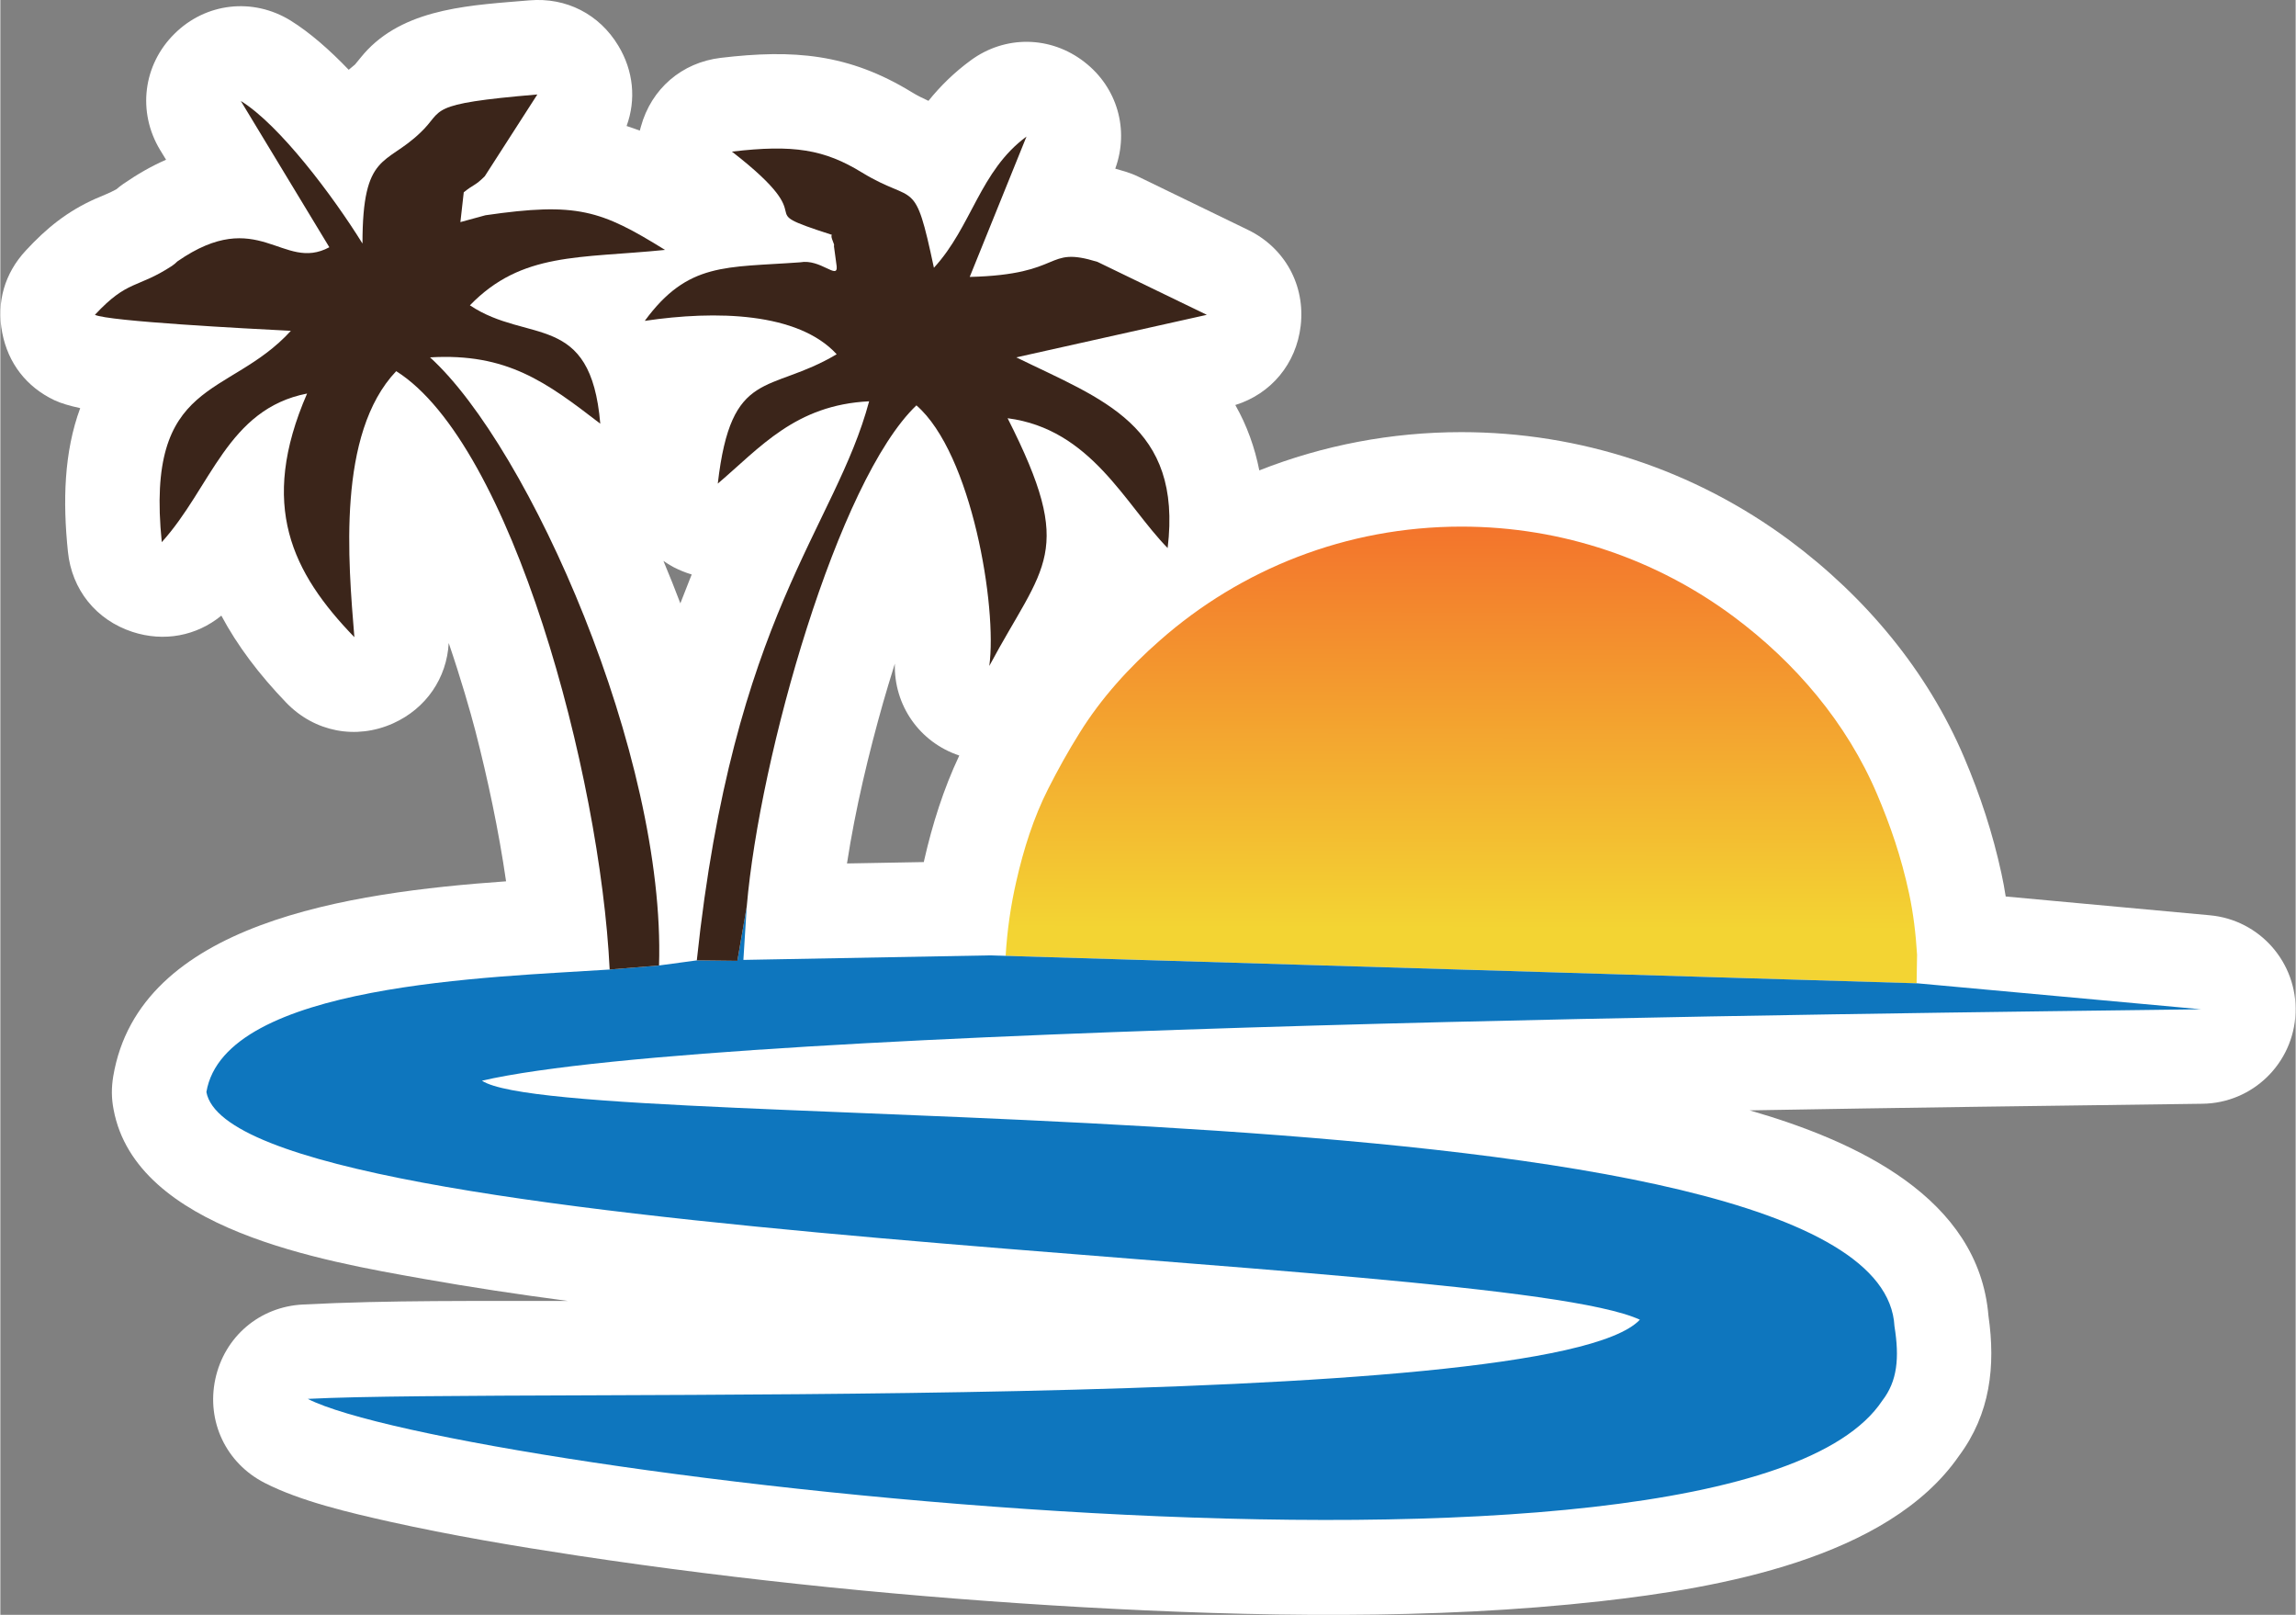
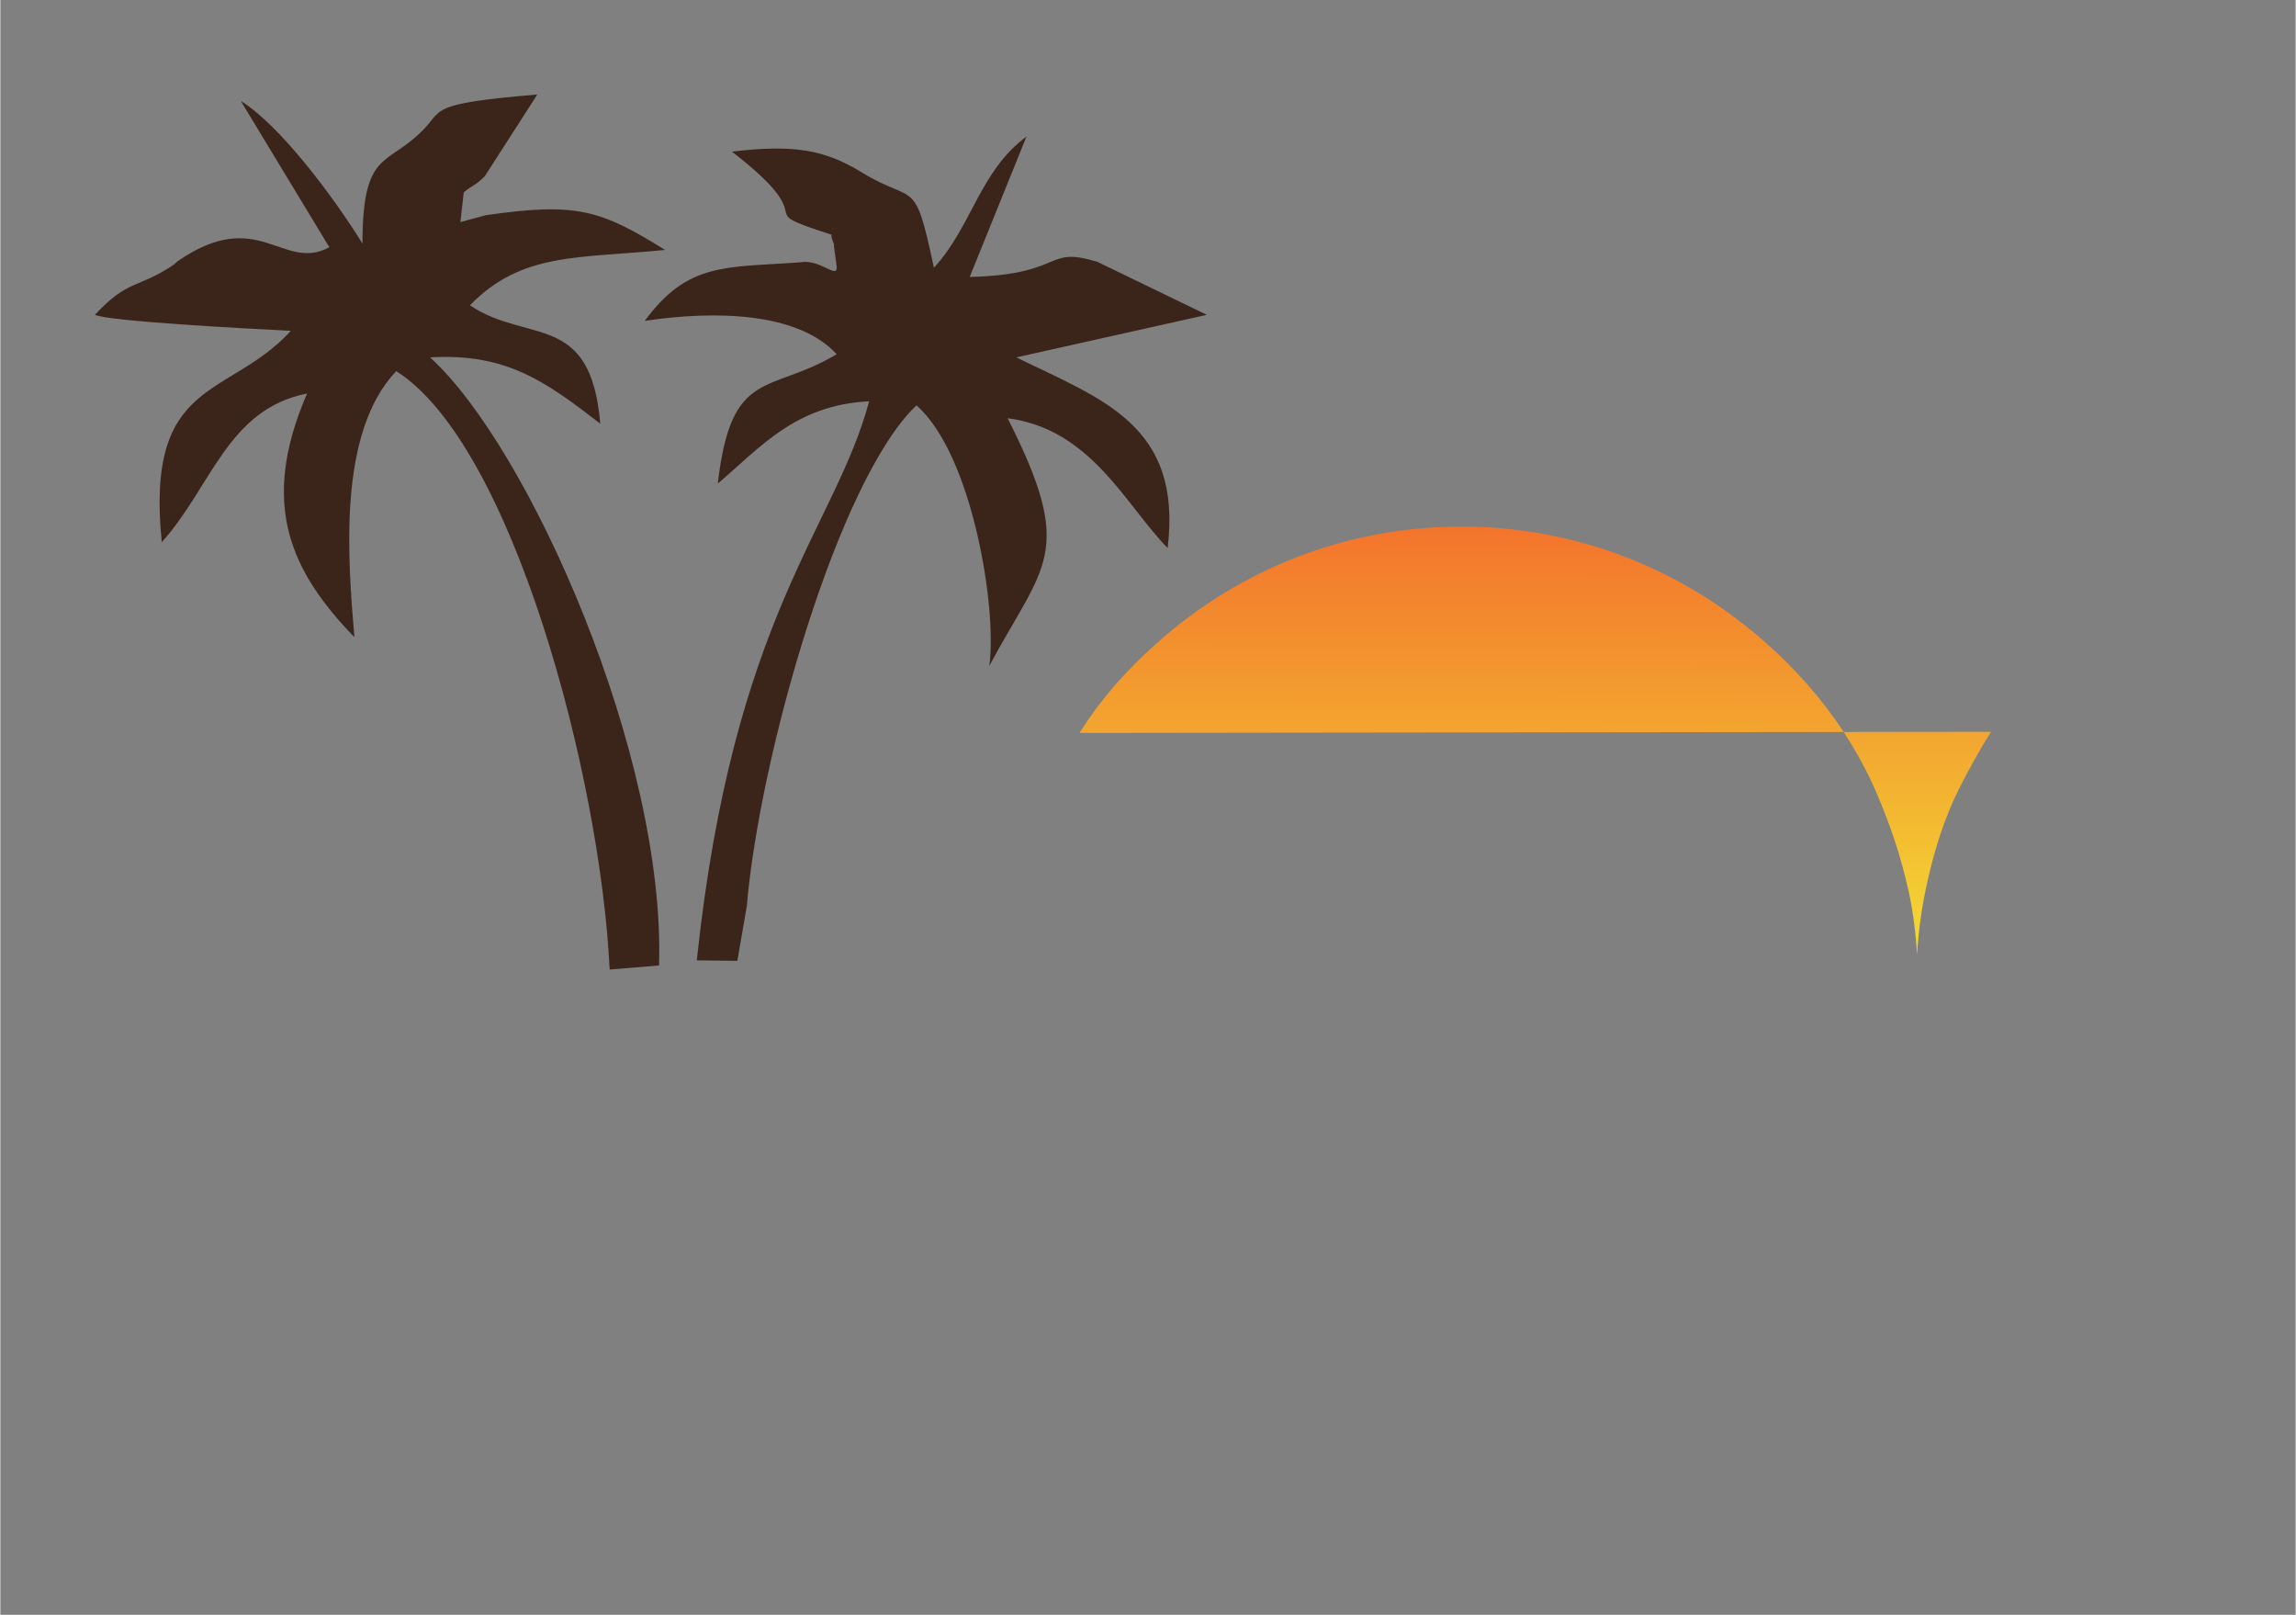
<svg xmlns="http://www.w3.org/2000/svg" xml:space="preserve" width="512px" height="360px" version="1.1" style="shape-rendering:geometricPrecision; text-rendering:geometricPrecision; image-rendering:optimizeQuality; fill-rule:evenodd; clip-rule:evenodd" viewBox="0 0 19807 13931">
  <rect x="0" y="0" width="19807" height="13931" fill="#808080" stroke="none" />
  <defs>
    <style type="text/css">
   
    .fil2 {fill:#0E76BE}
    .fil3 {fill:#3B251A}
    .fil0 {fill:white}
    .fil1 {fill:url(#id0)}
   
  </style>
    <linearGradient id="id0" gradientUnits="userSpaceOnUse" x1="12599.9" y1="8010.85" x2="12607.9" y2="4542.79">
      <stop offset="0" style="stop-opacity:1; stop-color:#F3D433" />
      <stop offset="1" style="stop-opacity:1; stop-color:#F3742C" />
    </linearGradient>
  </defs>
  <g id="Camada_x0020_1">
    <g id="_2573167547776">
-       <path class="fil0" d="M5518 1127c3,-12 6,-24 10,-36 90,-326 353,-552 689,-592 626,-74 1103,-37 1646,295 50,31 98,54 146,76 105,-130 224,-246 363,-348 298,-220 691,-214 983,13 284,220 388,585 266,920 28,8 56,16 86,25 42,13 76,26 115,45l944 458c318,154 496,477 455,828 -38,327 -255,587 -564,683 101,178 168,367 207,564 550,-217 1140,-330 1744,-330 1023,0 2011,325 2833,935 652,485 1187,1122 1506,1873 138,325 246,653 321,999 14,66 27,132 37,199l1761 162c432,39 757,410 740,843 -17,434 -370,778 -804,783 -1303,17 -2605,34 -3907,57 921,265 1977,754 2061,1772 63,436 15,846 -253,1207 -614,891 -2091,1143 -3087,1255 -1460,164 -3013,134 -4479,52 -1452,-82 -2918,-228 -4357,-445 -542,-82 -1087,-174 -1622,-293 -339,-76 -767,-175 -1077,-334 -333,-170 -504,-530 -426,-896 79,-366 382,-624 755,-643 749,-39 1523,-29 2273,-31 4,0 9,0 13,0 -419,-55 -836,-118 -1248,-191 -852,-152 -2478,-423 -2671,-1461 -19,-99 -19,-186 -3,-285 223,-1327 2032,-1587 3390,-1683 -64,-441 -158,-882 -265,-1298 -45,-172 -125,-450 -230,-758 -16,302 -195,565 -479,693 -320,144 -678,75 -922,-177 -236,-245 -424,-495 -561,-752 -215,176 -496,229 -768,140 -313,-103 -523,-364 -556,-692 -45,-434 -34,-859 106,-1238 -91,-20 -167,-42 -222,-68 -242,-115 -400,-319 -451,-583 -51,-263 21,-512 203,-708 180,-195 360,-340 603,-448 64,-28 121,-49 179,-81 19,-17 39,-32 62,-48 118,-81 240,-152 367,-207l-52 -85c-197,-327 -147,-733 124,-1001 270,-269 677,-315 1002,-115 166,103 337,253 502,425 19,-15 37,-30 54,-45 37,-43 68,-86 109,-128 354,-367 918,-385 1397,-426 317,-27 603,119 767,392 131,217 154,465 71,692 38,12 76,26 114,40zm204 3712c52,124 101,247 146,366 27,-69 54,-139 82,-209 6,-13 11,-26 16,-40 -54,-16 -108,-38 -160,-65 -29,-16 -57,-33 -84,-52zm1584 2610l663 -12c1,-5 2,-10 3,-15 71,-311 167,-616 303,-904 -345,-115 -566,-436 -556,-793 -41,131 -75,245 -100,332 -125,440 -241,922 -313,1392z" />
      <g>
-         <path class="fil1" d="M9313 6323c187,-301 428,-566 694,-799 694,-611 1604,-981 2601,-981 879,0 1691,288 2347,775 533,396 979,918 1241,1536 112,264 206,533 275,853 37,172 58,349 69,529l-4 247 -7861 -237c13,-219 44,-434 92,-643 63,-278 149,-549 275,-798 84,-165 173,-326 271,-482z" />
-         <path class="fil2" d="M8534 8242l8009 241 2448 224c-2745,36 -12748,134 -14835,616 744,494 12076,-50 12189,2118 44,274 25,474 -105,642 -1306,1968 -12340,624 -13587,-15 1824,-95 10719,142 11495,-683 -1236,-572 -12125,-650 -12370,-1964 158,-938 2472,-990 3480,-1057l426 -35 326 -44 350 4 81 -469 -29 461 2122 -39z" />
+         <path class="fil1" d="M9313 6323c187,-301 428,-566 694,-799 694,-611 1604,-981 2601,-981 879,0 1691,288 2347,775 533,396 979,918 1241,1536 112,264 206,533 275,853 37,172 58,349 69,529c13,-219 44,-434 92,-643 63,-278 149,-549 275,-798 84,-165 173,-326 271,-482z" />
        <g>
          <path class="fil3" d="M4186 1857c792,-115 996,-44 1550,299 -740,75 -1236,16 -1684,478 501,335 1043,47 1125,1021 -467,-359 -805,-611 -1469,-572 856,777 2034,3439 1976,5246l-426 35c-81,-1680 -845,-4535 -1842,-5162 -513,540 -414,1644 -361,2295 -537,-556 -828,-1136 -408,-2102 -688,134 -828,812 -1254,1282 -145,-1428 578,-1235 1114,-1823 -379,-19 -1574,-82 -1691,-138 286,-307 362,-224 665,-422 17,-11 35,-27 47,-39 699,-485 909,95 1311,-122l-764 -1262c333,205 793,816 1050,1230 0,-793 204,-670 501,-958 210,-197 29,-245 1008,-328l-454 706c-88,87 -88,63 -181,138l-29 257 216 -59z" />
          <path class="fil3" d="M6441 7820l-81 469 -350 -4c315,-2977 1195,-3731 1487,-4823 -636,31 -939,398 -1306,710 116,-1006 443,-769 1026,-1116 -333,-363 -1044,-379 -1656,-288 373,-509 700,-458 1341,-505 175,-32 326,154 315,35l-24 -177c12,-8 -35,-79 -17,-95 -758,-244 -23,-67 -863,-718 531,-63 799,-19 1125,182 461,280 449,24 618,820 327,-355 396,-836 799,-1132l-490 1211c828,-20 641,-272 1102,-130l944 457 -1644 367c741,363 1434,584 1306,1645 -367,-375 -659,-1026 -1381,-1120 594,1171 314,1254 -158,2137 70,-504 -151,-1834 -629,-2248 -677,647 -1353,3025 -1464,4323z" />
        </g>
      </g>
    </g>
  </g>
</svg>